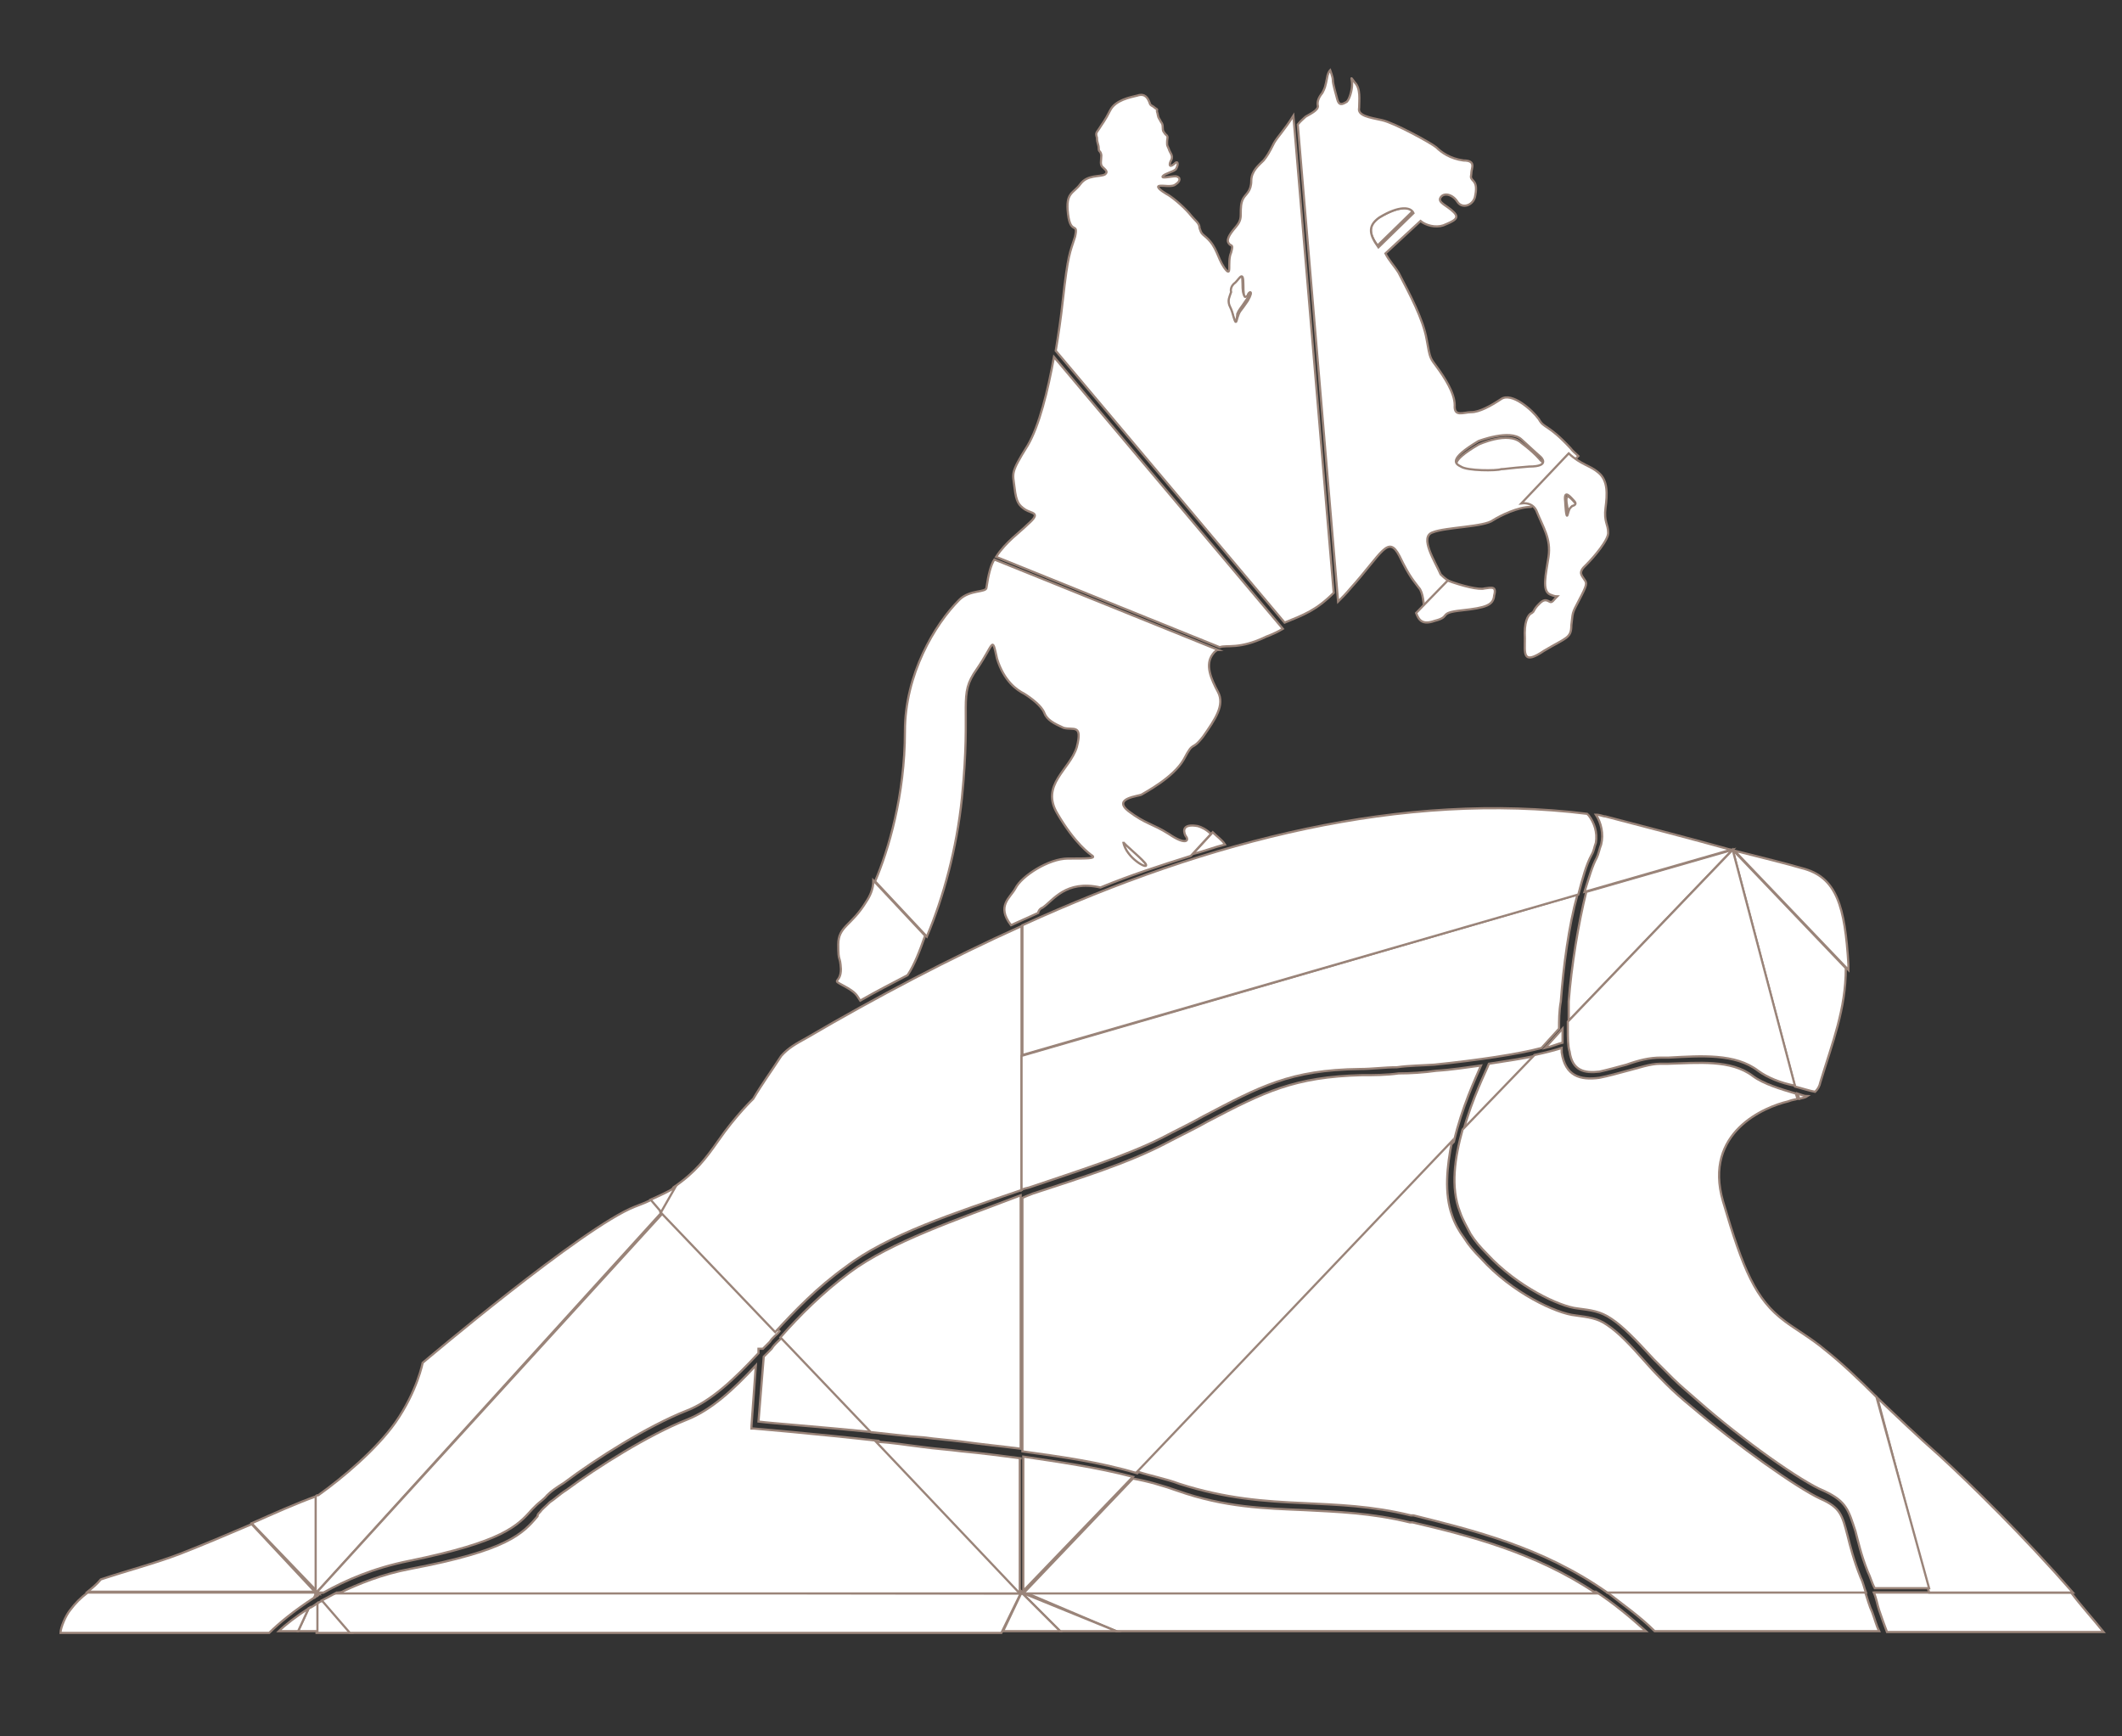
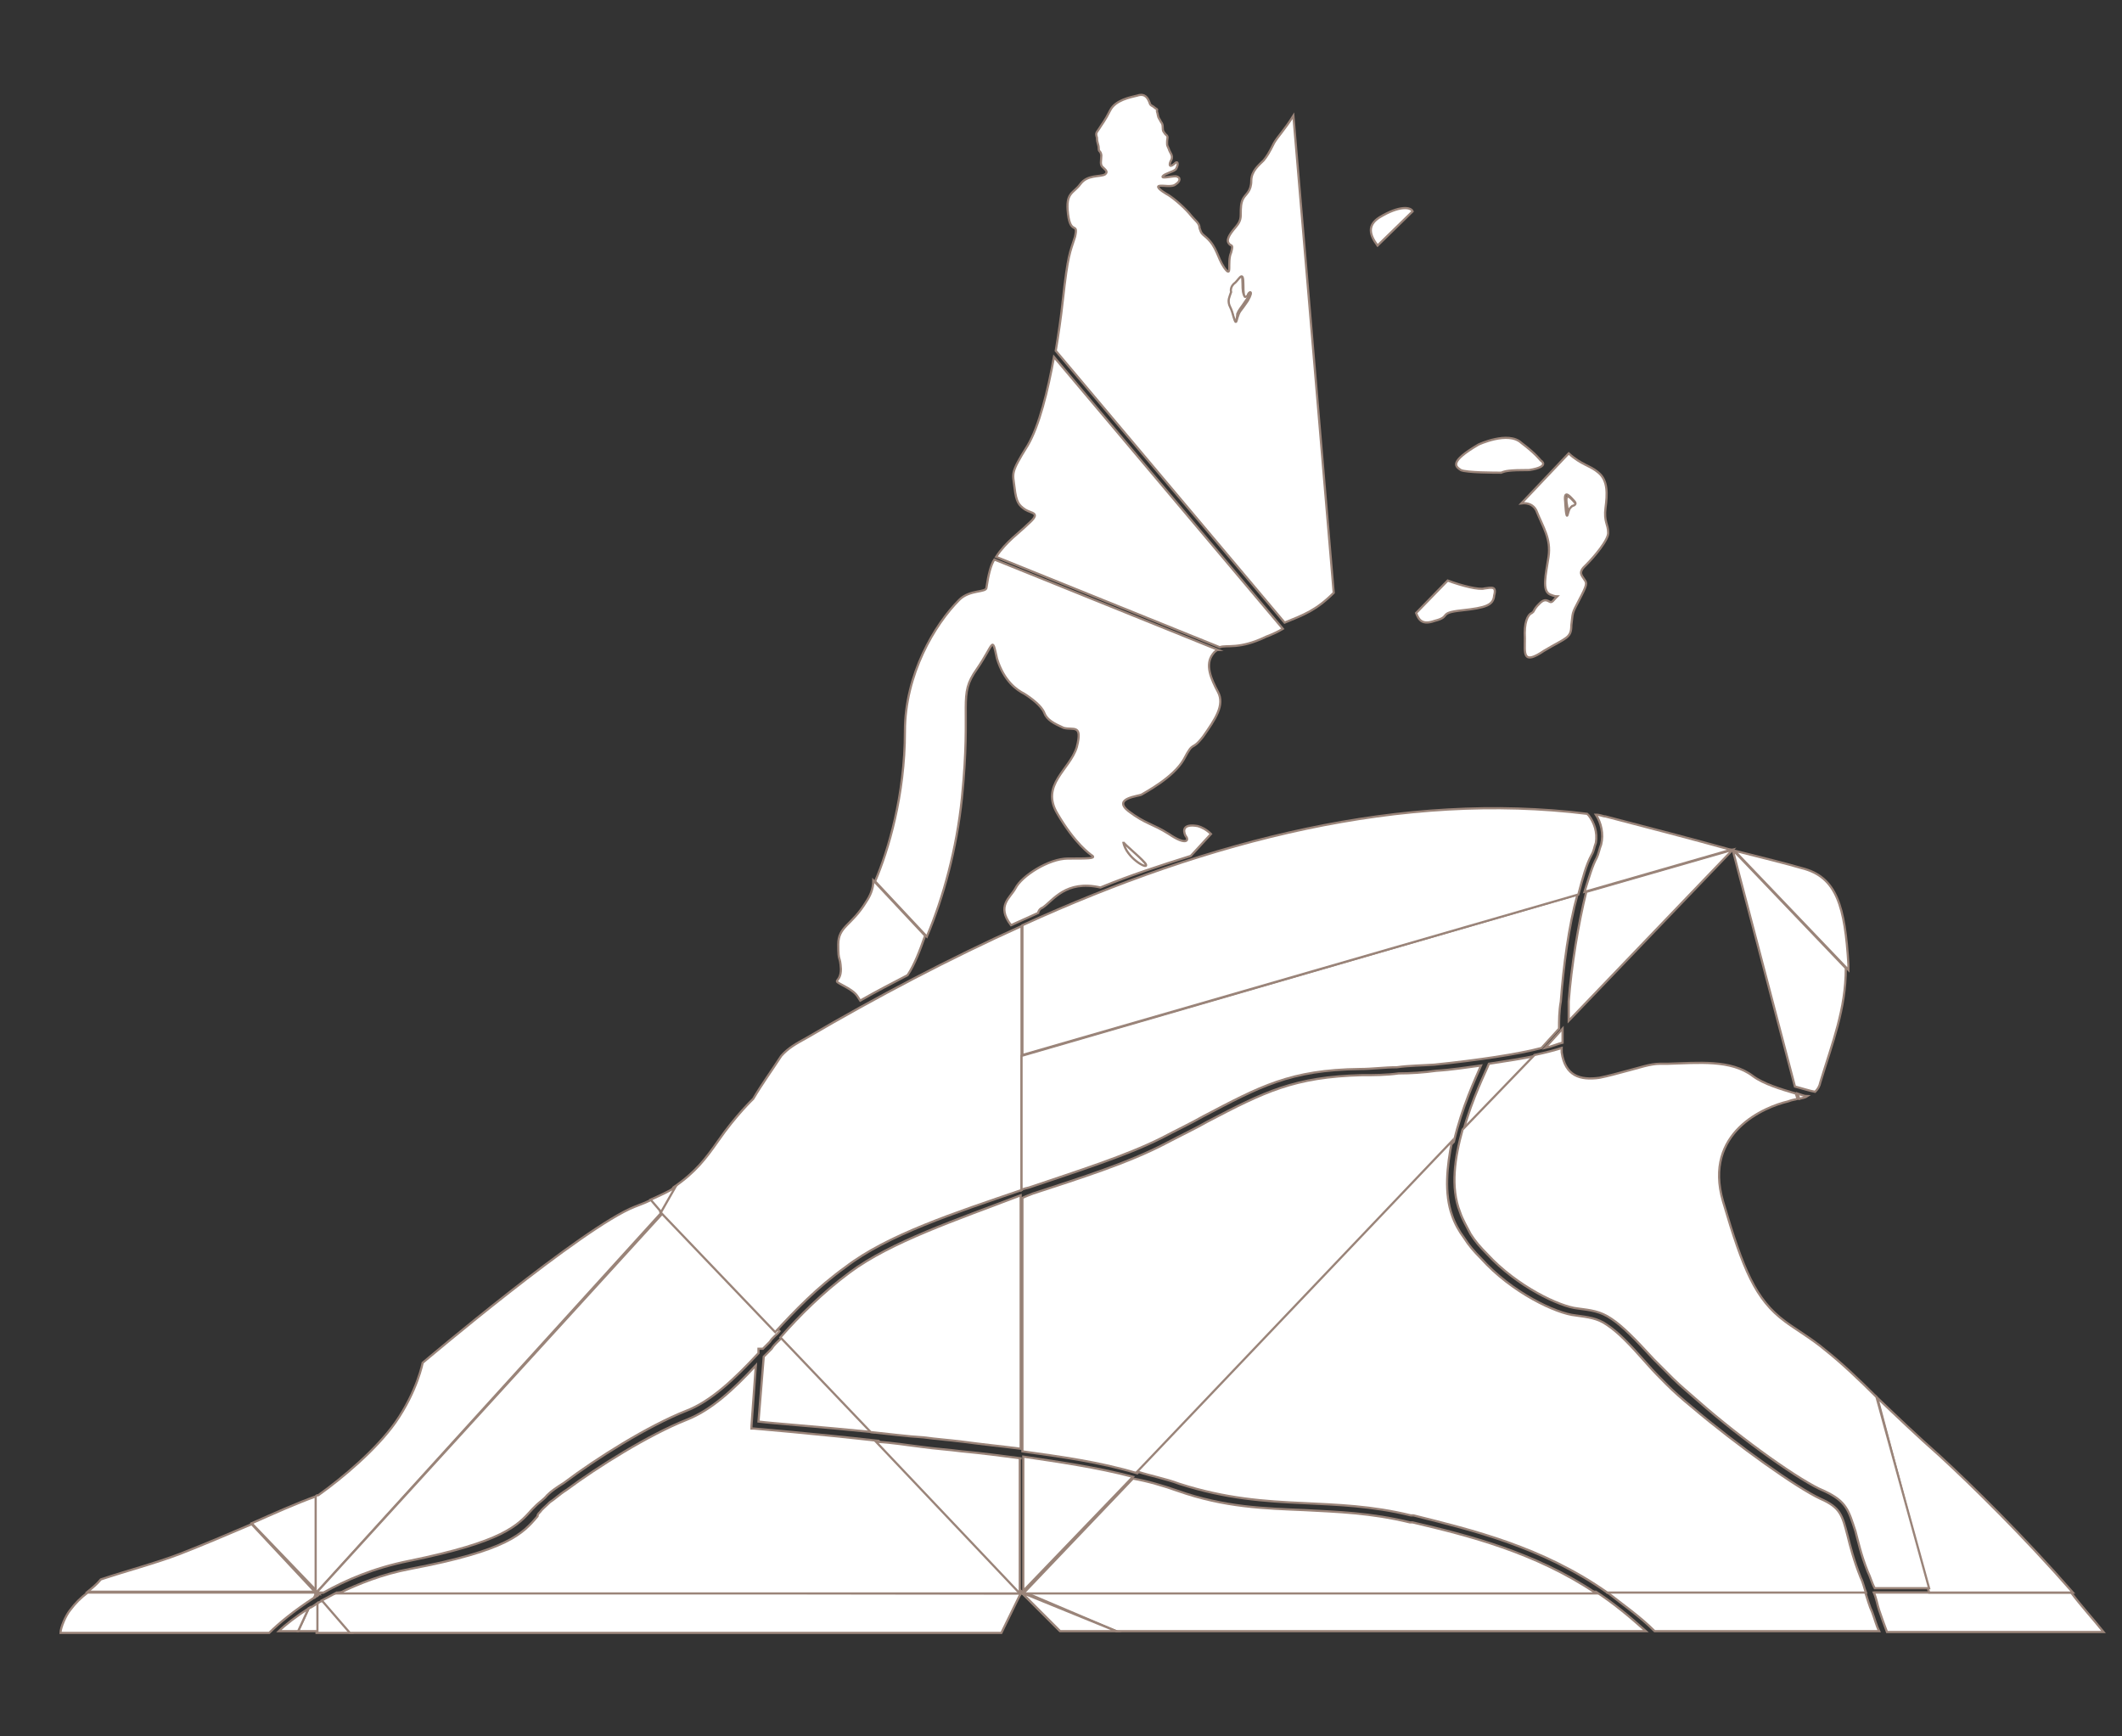
<svg xmlns="http://www.w3.org/2000/svg" id="Слой_1" x="0px" y="0px" viewBox="0 0 242 198" style="enable-background:new 0 0 242 198;" xml:space="preserve">
  <rect x="0" y="0" width="242" height="198" fill="#333333" stroke="none" />
  <style type="text/css"> .st0{fill:#FFFFFF;stroke:#9A8479;stroke-width:0.25;stroke-miterlimit:10;} </style>
  <g>
    <polygon class="st0" points="36.9,181.6 36.9,181.6 36.1,181.6 " />
    <path class="st0" d="M183.2,181.6h29.5l0,0H183.2L183.2,181.6z" />
    <path class="st0" d="M182,181.6C182,181.6,181.9,181.6,182,181.6h-65.3H38.6l0,0h78.1H182z" />
    <polygon class="st0" points="120.9,186 120.9,186 116.5,181.6 " />
    <path class="st0" d="M213.7,181.6L213.7,181.6h22.5l0,0h-16.4H213.7z" />
    <polygon class="st0" points="10,181.6 10,181.6 36.1,181.6 " />
    <path class="st0" d="M127.3,186h60.4c-1.9-1.7-3.7-3.2-5.7-4.5h-65.3L127.3,186z" />
    <path class="st0" d="M188.7,186h25.6c-0.3-0.6-0.5-1.4-0.8-2.2c-0.3-0.6-0.5-1.4-0.8-2.3h-29.5C185.1,183,187,184.3,188.7,186z" />
    <path class="st0" d="M214.3,183.6c0.3,0.9,0.6,1.7,0.9,2.5h24.7c-1.2-1.5-2.5-2.9-3.7-4.5h-22.5C214,182.3,214.1,183,214.3,183.6z" />
    <polygon class="st0" points="116.5,181.6 120.9,186 127.3,186 " />
    <path class="st0" d="M36.1,182c0.2,0,0.2-0.2,0.3-0.2l-0.3-0.3V182z" />
    <path class="st0" d="M36.1,183v3.2h4l-3.2-3.7C36.5,182.6,36.2,182.8,36.1,183z" />
    <path class="st0" d="M35.2,183.4L34,186h2.2v-3.2C35.8,183.1,35.5,183.3,35.2,183.4z" />
    <path class="st0" d="M35.8,182.2c0.2,0,0.2-0.2,0.3-0.2v-0.5L35.8,182.2z" />
    <path class="st0" d="M10,181.6c-0.8,0.6-1.4,1.2-2,2c-0.5,0.6-1.1,2-1.1,2.6h23.8c1.1-1.1,2.8-2.5,5.1-4l0.3-0.6H10z" />
    <path class="st0" d="M31.8,186H34l1.2-2.6C33.8,184.3,32.5,185.3,31.8,186z" />
    <path class="st0" d="M38.4,181.6c-0.6,0.3-1.1,0.6-1.7,0.9l3.2,3.7h74.3l2.2-4.5L38.4,181.6L38.4,181.6z" />
    <path class="st0" d="M36.2,181.9c0.2-0.2,0.3-0.2,0.5-0.3h-0.8L36.2,181.9z" />
-     <polygon class="st0" points="114.4,186 120.9,186 116.5,181.6 " />
    <path class="st0" d="M36.1,170.6c-2.5,0.9-4.9,2-7.4,3.1l7.4,7.7V170.6z" />
    <path class="st0" d="M75.5,138.2l-1.2-1.4c-0.6,0.3-1.1,0.5-1.9,0.8c-5.9,2.3-24.2,17.8-24.2,17.8s-0.6,3.2-3.1,6.8 c-2.2,3.1-6,6.3-8.8,8.3c-0.2,0-0.2,0-0.3,0.2v11L75.5,138.2z" />
    <path class="st0" d="M36.1,181.6h0.8c2.5-1.4,5.7-2.8,9.7-3.6c10.8-2.2,12.4-4,14.1-5.9c0.2-0.2,0.3-0.3,0.5-0.5l0,0 c0.3-0.3,0.8-0.6,1.2-1.1c0.5-0.5,1.1-0.9,1.9-1.4c3.7-2.8,9.6-6.5,13.9-8.2c2.9-1.1,5.6-3.7,8.3-6.6v-0.5H87l0.8-0.8 c0.3-0.5,0.8-0.8,1.1-1.2l-13.1-13.7L36.1,181.6z" />
    <path class="st0" d="M100.2,164.3c-7.1-0.8-14.2-1.4-14.2-1.4h-0.3v-0.3l0.5-6.9c-2.6,2.8-5.1,5.1-7.9,6.2 c-4.3,1.7-10.2,5.4-13.7,8c-0.8,0.5-1.4,1.1-1.9,1.4c-0.5,0.5-0.9,0.8-1.1,1.1l0,0l0,0c-0.2,0.2-0.3,0.3-0.3,0.5 c-1.7,2-3.4,3.9-14.5,6c-3.2,0.6-5.9,1.7-8.2,2.8h78.1L100.2,164.3z" />
    <path class="st0" d="M88,153.8c-0.3,0.3-0.6,0.6-0.9,0.9l-0.6,7.4c1.5,0.2,7.1,0.6,13,1.2l-10.3-10.8C88.7,153,88.3,153.3,88,153.8 z" />
    <path class="st0" d="M28.7,173.8c-2.8,1.2-5.4,2.3-8.2,3.4c-2.9,1.1-6,1.9-9,2.9c-0.5,0.6-0.9,0.9-1.5,1.4h25.9L28.7,173.8z" />
    <path class="st0" d="M96.9,145.1L96.9,145.1c-3.1,2.3-5.7,4.9-7.9,7.4l10.3,10.8c2,0.2,4.2,0.5,6,0.6l0,0c1.5,0.2,2.9,0.3,4.5,0.5 c2.2,0.3,4.3,0.5,6.6,0.8v-28.9C109.1,139.1,101.6,141.6,96.9,145.1z" />
    <path class="st0" d="M116.5,166.3c-2.3-0.3-4.6-0.6-6.8-0.8c-1.5-0.2-3.1-0.3-4.5-0.5l0,0l0,0c-1.7-0.2-3.4-0.5-5.3-0.6l16.4,17.3 v-15.4H116.5z" />
    <path class="st0" d="M116.5,105.6c-8.2,3.7-16.4,8-24.6,12.8c-1.1,0.6-2,1.1-2.8,2c-1.1,1.7-2.2,3.2-3.2,4.9c0,0-2,1.9-4,4.8 c-1.4,2-2.6,3.6-5.1,5.3l-1.5,2.8l13.1,13.7c2.3-2.5,4.8-5.1,8-7.4c4.8-3.7,12.5-6.2,20.1-8.8v-15.3V105.6L116.5,105.6z" />
    <path class="st0" d="M77,135.4c-0.8,0.5-1.7,0.9-2.8,1.4l1.2,1.4L77,135.4z" />
    <path class="st0" d="M168.9,121.5c-1.5,0.2-3.4,0.5-5.1,0.6c-1.4,0.2-2.9,0.3-4.3,0.3c-1.4,0.2-2.8,0.2-4.2,0.2l0,0 c-7.7,0.2-11.1,1.9-17.6,5.3c-1.4,0.8-2.9,1.5-4.8,2.5c-4.2,2.2-9.6,3.9-15.1,5.7c-0.5,0.2-0.8,0.3-1.2,0.5v28.9 c4.3,0.6,8.8,1.2,13.1,2.5l36.1-37.8C166.7,126.3,168.3,122.9,168.9,121.5z" />
    <path class="st0" d="M169.8,121.3c-0.3,0.8-1.9,3.9-2.9,7.6l8.2-8.5C173.7,120.7,171.8,121,169.8,121.3z" />
    <path class="st0" d="M116.5,120.4v15.3c0.3-0.2,0.6-0.2,0.9-0.3c5.6-1.9,11-3.6,15-5.6c1.7-0.9,3.4-1.7,4.8-2.5 c6.5-3.4,9.9-5.3,17.9-5.4l0,0c1.4,0,2.8-0.2,4.2-0.2c1.4-0.2,2.9-0.2,4.3-0.3c4.9-0.5,9.6-1.2,12.2-1.9l2-2.2c0-0.9,0-2,0.2-3.1 c0.3-4,0.9-8.6,1.9-12.2L116.5,120.4z" />
    <path class="st0" d="M197.6,96.9l-16.7,4.8c-0.9,3.6-1.7,8.5-2,12.5c0,0.8,0,1.5,0,2.2L197.6,96.9L197.6,96.9z" />
    <path class="st0" d="M129.2,168.4c-4.2-1.1-8.5-1.7-12.5-2.3v15.3L129.2,168.4z" />
    <path class="st0" d="M221.2,166c-2.5-2.2-4.9-4.5-7.1-6.6l5.9,22.2h16.4C230.8,175.2,224.9,169.4,221.2,166z" />
    <path class="st0" d="M197.6,96.9l7.1,27c0.8,0.2,1.7,0.5,2.3,0.6c0.3-0.3,0.5-0.6,0.6-1.1c1.4-4.6,2.9-8.3,2.9-13L197.6,96.9 C197.8,96.9,197.6,96.9,197.6,96.9z" />
    <path class="st0" d="M206.1,125c-0.3,0-0.8-0.2-1.1-0.3l0.2,0.6C205.5,125.2,205.8,125.2,206.1,125z" />
    <path class="st0" d="M178.2,118.9c0-0.5,0-0.9,0-1.4v-0.2l-2,2.2C177.1,119.3,177.7,119,178.2,118.9z" />
    <path class="st0" d="M129.7,167.8c1.5,0.5,3.2,0.8,4.8,1.4c5.3,1.7,9.7,2,14.2,2.2c3.9,0.2,7.7,0.3,12.2,1.4h0.3 c6.8,1.7,14.7,3.6,22.1,8.8h29.5c-0.2-0.5-0.3-1.1-0.6-1.7c-0.8-2-1.2-3.6-1.5-4.8c-0.6-2.3-0.8-3.2-3.1-4.2 c-2.6-1.2-9.4-6-14.7-10.5c-1.1-0.9-2-1.7-2.8-2.5s-1.5-1.5-2.2-2.3l0,0l0,0c-2.2-2.5-3.4-3.7-4.6-4.5c-1.1-0.8-2.2-0.9-3.6-1.1 c-2.2-0.2-7.3-2.6-10.8-6.5c-0.8-0.8-1.4-1.5-1.9-2.3l0,0c-0.6-0.8-1.1-1.7-1.4-2.6l0,0c-0.9-2.5-0.6-5.6,0-8.5L129.7,167.8z" />
-     <path class="st0" d="M197.6,96.9l-18.8,19.6c0,0.3,0,0.6,0,0.9c0,0.9,0,1.9,0.2,2.5l0,0c0.3,2.2,1.7,2.5,3.4,2.3 c0.9-0.2,2-0.5,3.1-0.8c1.4-0.5,2.6-0.8,3.9-0.8l0,0c0.3,0,0.6,0,0.9,0c3.7-0.2,7.6-0.5,10.2,1.5c1.1,0.8,2.6,1.4,4.2,1.7 L197.6,96.9L197.6,96.9z" />
    <path class="st0" d="M181.9,181.6c-6.9-4.6-14.4-6.5-20.8-8h-0.3c-4.5-1.1-8.3-1.2-12-1.4c-4.6-0.2-9.1-0.3-14.5-2.2 c-1.7-0.6-3.4-1.1-5.1-1.4l-12.5,13.1H182L181.9,181.6L181.9,181.6z" />
    <path class="st0" d="M214,159.3c-2-2-4-3.9-5.9-5.4c-1.4-1.2-3.6-2.5-4.5-3.2c-3.4-2.5-4.8-5.9-7.1-13.7 c-2.3-7.9,4.8-10.8,7.4-11.4c0.5-0.2,0.8-0.2,1.1-0.3l-0.2-0.6c-1.7-0.5-3.7-1.1-4.9-2c-2.5-1.9-6.2-1.5-9.7-1.4 c-0.3,0-0.6,0-0.9,0l0,0c-1.1,0-2.5,0.5-3.7,0.8c-1.1,0.3-2.2,0.6-3.2,0.8c-2.2,0.3-3.9-0.2-4.3-2.9l0,0l0,0c0-0.2,0-0.3,0-0.5 c-0.6,0.2-1.7,0.5-3.1,0.8l-8.2,8.5c-0.9,3.2-1.4,6.6-0.3,9.4l0,0c0.3,0.9,0.8,1.7,1.2,2.5l0,0c0.5,0.8,1.1,1.5,1.9,2.3 c3.4,3.7,8.3,6,10.3,6.2c1.5,0.2,2.6,0.3,3.9,1.2c1.2,0.8,2.6,2.2,4.8,4.6l0,0c0.6,0.6,1.4,1.4,2.2,2.2s1.9,1.7,2.8,2.5 c5.1,4.5,11.9,9.3,14.4,10.3c2.6,1.2,2.8,2.2,3.6,4.6c0.3,1.1,0.6,2.6,1.4,4.6c0.3,0.6,0.5,1.4,0.8,1.9h6.2L214,159.3z" />
    <path class="st0" d="M205.5,99c-1.7-0.5-4.5-1.2-7.7-2l13,13.6c0-0.2,0-0.5,0-0.6C210.4,103.4,209.5,100,205.5,99z" />
    <path class="st0" d="M183.1,93.1c-0.3,0-0.6-0.2-1.1-0.2c0.6,0.9,0.9,2.2,0.6,3.4c-0.2,0.5-0.3,1.1-0.5,1.5 c-0.5,0.9-0.9,2.3-1.4,3.9l16.7-4.8C193.1,95.7,187.7,94.3,183.1,93.1z" />
    <path class="st0" d="M180,102c0.5-1.9,0.9-3.4,1.5-4.5c0.3-0.5,0.3-0.9,0.5-1.4c0.2-1.2-0.2-2.3-0.8-3.1l-0.2-0.2 c-21-2.6-42.9,2.9-64.4,12.7v14.8L180,102z" />
  </g>
  <g>
    <path class="st0" d="M130.7,98.6c-0.2-0.6-2.6-2.6-2.6-2.6C128.4,98,130.9,99.3,130.7,98.6z" />
    <path class="st0" d="M142.2,33.5c-0.2,0.2-0.5,0.5-0.5-1.2s-0.5-0.8-0.9-0.3c-0.5,0.5-0.5,1.1-0.5,1.1c-0.2,0.6-0.3,0.9-0.2,1.5 s0.2,0.3,0.5,1.4c0.3,1.1,0.5,0.3,0.5-0.2c0.2-0.5,0.3-0.5,1.1-1.7C143.1,32.9,142.3,33.3,142.2,33.5z" />
    <path class="st0" d="M178.9,58.8c0.2-0.9,0.2-0.8,0.5-0.9c0.3-0.3,0.5-0.3,0.2-0.6s-1.2-1.5-0.9,0.3 C178.6,57.4,178.8,59.7,178.9,58.8z" />
    <path class="st0" d="M175.7,52.5c0,0-0.6-0.8-2.2-2c-1.5-1.4-4.9,0.2-4.9,0.2c-3.4,2-2.6,2.5-2,2.9c0.6,0.3,4,0.3,4.6,0.3 c0.5-0.2,0.9-0.3,3.2-0.3C176.9,53.2,175.7,52.5,175.7,52.5z" />
    <path class="st0" d="M157.3,24.8c-1.4,0.9-1.1,2-0.2,3.2l4-3.9C160.9,23.6,159.6,23.4,157.3,24.8z" />
-     <path class="st0" d="M175.5,47.8c-0.8-1.1-3.1-3.1-4.3-2.3s-2.5,1.5-3.4,1.5s-2,0.6-1.9-0.8c0-1.4-1.2-3.2-2-4.3s-0.8-0.9-1.2-3.2 s-1.9-5.1-3.2-7.6c-0.5-0.8-1.1-1.4-1.5-2.2l4-3.7c0.6,0.5,1.7,0.8,2.6,0.5c1.2-0.5,1.9-0.8,1.2-1.5c-0.8-0.8-1.9-1.1-1.5-1.7 s1.4-0.3,1.9,0.5s1.7,0.5,2-0.5c0.2-0.9,0.2-1.5-0.2-1.9s-0.2-0.5-0.2-0.9c0-0.5,0.6-1.4-0.9-1.4c-1.5-0.2-2.5-0.9-3.1-1.5 c-0.6-0.5-4.8-2.8-6.2-3.1s-2.8-0.5-2.6-1.4c0-0.9,0.2-2.2-0.5-2.9c-0.6-0.8-0.3-0.5-0.3,0.2s-0.3,1.7-0.6,2 c-0.5,0.3-0.9,0.5-1.1-0.3c-0.2-0.8-0.5-1.7-0.5-2.2c0-0.3-0.3-1.1-0.3-1.1s-0.2,0.2-0.3,0.6c-0.3,1.5-0.3,1.4-0.6,2 c-0.5,0.6-0.6,1.1-0.5,1.5c0,0.5-0.9,0.9-1.4,1.2c-0.2,0.2-0.6,0.5-0.9,0.9l4.6,54.4c0.5-0.5,0.9-0.9,1.4-1.5 c3.6-4,4.3-6.2,5.6-3.7c1.2,2.5,1.7,2.9,2.2,3.6c0.5,0.5,0.6,2,0.6,2.6c0,0.2,0,0.5,0.2,0.8l3.6-3.7c-0.9-0.3-1.5-0.8-1.9-1.2 c-0.6-1.4-2.5-4.3-0.9-4.8c1.5-0.6,5.9-0.6,6.9-1.4c0.8-0.5,2.8-1.5,4.3-1.5L180,52c-0.3-0.3-0.6-0.5-0.9-0.9 C176.5,48.3,176.1,48.9,175.5,47.8z M157.3,24.8c2.3-1.4,3.6-1.2,3.9-0.5l-4,3.9C156.2,26.8,155.9,25.8,157.3,24.8z M174.4,53.2 c-2.5,0.2-2.8,0.3-3.2,0.3c-0.5,0.2-3.9,0.2-4.6-0.3c-0.6-0.3-1.5-0.8,2-2.9c0,0,3.6-1.4,4.9-0.2c1.5,1.4,2.2,2,2.2,2 S176.9,53.2,174.4,53.2z" />
    <path class="st0" d="M175.2,58.2c0.8,2,1.7,3.2,1.4,5.3c-0.3,2-0.8,3.9,0.2,4.3c0.5,0.2,0.6,0.2,0.8,0.2c0,0,0,0-0.2,0.2 c-0.5,0.6-0.5,0.5-0.9,0.3c-0.5-0.2-0.8,0.2-1.2,0.6c-0.5,0.6-0.3,0.6-0.6,0.8c-0.5,0.2-0.9,1.1-0.8,2.9c0,1.7-0.3,3.1,2.2,1.4 c2.5-1.5,3.1-1.4,3.1-2.9c0.2-1.5,0-1.2,0.9-2.9s0.9-1.9,0.6-2.3c-0.3-0.5-0.8-0.8,0.2-1.7c0.9-0.9,2.6-2.9,2.5-3.7 c0-0.9-0.5-1.2-0.3-2.8c0.2-1.5,0.3-3.1-0.8-4c-0.9-0.8-2-0.9-3.4-2.2l-5.4,5.7C174.3,57.3,174.9,57.6,175.2,58.2z M179.5,57.1 c0.3,0.3,0.2,0.5-0.2,0.6c-0.3,0.3-0.3,0.2-0.5,0.9c-0.2,0.9-0.3-1.4-0.3-1.4C178.3,55.6,179.2,56.8,179.5,57.1z" />
    <path class="st0" d="M163.6,70.8c2-0.5,0.3-0.9,3.1-1.2c2.8-0.3,3.6-0.6,3.7-1.7c0.3-1.1-0.3-0.9-1.1-0.8c-0.6,0.2-2.6-0.3-4.2-0.9 l-3.6,3.7C161.8,70.7,162.2,71.3,163.6,70.8z" />
-     <path class="st0" d="M139.7,96.3c-0.3-0.5-0.9-0.9-1.4-1.4l-2.3,2.5C137.2,97.1,138.5,96.6,139.7,96.3z" />
    <path class="st0" d="M145.3,16.3c-0.6,1.2-0.8,1.5-1.2,2c-0.5,0.5-1.4,1.2-1.4,2.3c0,1.2-0.6,1.5-0.9,2c-0.3,0.5-0.3,1.2-0.3,1.7 s0,0.9-0.5,1.5s-1.2,1.4-0.9,1.9s0.6,0,0.3,1.1c-0.5,1.1,0.2,3.1-0.8,1.7c-0.8-1.2-0.8-2.3-2-3.4c-0.6-0.5-0.6-0.5-0.8-1.1 c0-0.6-0.5-0.8-1.2-1.7c-0.8-0.9-2-1.9-2.6-2.2c-0.5-0.3-1.2-0.8-0.8-0.9s1.5,0.2,1.9-0.2c0.5-0.3,0.6-0.8,0-0.9 c-0.6,0-1.7,0.3-1.5,0s1.2-0.5,1.5-0.8c0.3-0.5,0.3-1.1-0.2-0.6c-0.6,0.5-0.6,0-0.3-0.5c0.2-0.5-0.2-0.8-0.3-1.2 c-0.2-0.5-0.2-0.3-0.2-0.8s0.2-0.6-0.2-0.9c-0.2-0.3-0.3-0.3-0.3-0.8s-0.2-0.5-0.3-0.8c-0.2-0.3-0.2-0.3-0.3-0.8 c-0.2-0.5,0.2-0.3-0.3-0.6c-0.3-0.3-0.5-0.2-0.6-0.6c-0.2-0.5-0.5-1.1-1.4-0.8c-0.8,0.2-2.5,0.5-3.1,1.7s-0.9,1.5-1.2,2 c-0.3,0.5-0.5,0.5-0.3,1.1c0,0.6,0.2,0.8,0.2,1.2c0,0.5,0.2,0.2,0.3,0.8c0,0.6-0.2,1.1,0.2,1.4c0.3,0.3,0.6,0.5,0.2,0.8 c-0.6,0.3-2,0-2.8,1.1s-1.7,0.9-1.4,3.4c0.3,2.5,1.2,0.8,0.8,2.6c-0.6,1.9-0.8,1.9-1.4,7.3c-0.2,1.9-0.5,3.9-0.8,5.7l26.1,31 c2.2-0.9,3.6-1.4,5.6-3.4l-4.6-54.4C146.5,14.8,145.7,15.6,145.3,16.3z M142.3,34.3c-0.8,1.2-0.9,1.1-1.1,1.7 c-0.2,0.5-0.2,1.2-0.5,0.2c-0.3-1.1-0.3-0.9-0.5-1.4c-0.2-0.6,0-0.9,0.2-1.5c0,0-0.2-0.6,0.5-1.1c0.5-0.5,0.9-1.4,0.9,0.3 c0,1.7,0.2,1.4,0.5,1.2C142.3,33.3,143.1,32.9,142.3,34.3z" />
    <path class="st0" d="M112.5,67c0,0.6-1.9,0.2-3.1,1.4c-2.8,2.8-6.2,8.5-6.2,15c0,7.3-1.9,13.6-3.4,17.1l5.9,6.3 c1.9-4.5,3.4-10,4-15.8c1.1-11-0.5-11.6,1.7-14.7c2-2.9,1.7-3.9,2.3-1.2c0.8,2.6,2.3,3.6,3.1,4c0.8,0.5,2,1.4,2.3,2.2 c0.3,0.8,1.1,1.2,2.2,1.7c1.1,0.3,2.2-0.5,1.5,2.2c-0.8,2.6-4.2,4.3-2.2,7.6c2,3.4,3.7,4.6,4,4.8c0.3,0.3-0.5,0.3-2.8,0.3 c-2.2,0-5.3,2-6,3.4c-0.6,1.1-2.2,2-0.5,4.2c1.1-0.5,2-0.9,3.1-1.4c0-0.2,0.2-0.5,0.5-0.6c1.2-0.8,2.6-3.2,6.6-2.3 c3.4-1.4,6.8-2.5,10.3-3.6l2.3-2.5c-0.5-0.5-1.1-0.8-1.5-0.9c-1.7-0.3-1.7,0.5-1.4,1.1c0.5,0.6,0,1.1-1.9-0.2 c-1.9-1.2-2.6-1.1-4.6-2.6c-1.9-1.5,1.2-1.7,1.5-1.9c0.3-0.2,3.6-1.9,4.8-4c1.2-2.3,0.8-0.8,2.2-2.6c1.4-2,2.5-3.6,1.7-5.1 s-1.5-3.1-0.6-4.3c0.2-0.3,0.5-0.5,0.6-0.5l-25.5-10.3C113,64.4,112.7,65.6,112.5,67z M130.7,98.6c0.2,0.6-2.3-0.8-2.6-2.6 C128.1,96.2,130.6,98.2,130.7,98.6z" />
    <path class="st0" d="M98.8,102.8c-1.7,2.8-3.2,2.8-3.2,4.9c0,2.2,0.2,1.1,0.3,2.8c0,1.7-1.2,1.1,0.3,1.9s1.5,1.1,1.9,1.7l0,0 c1.9-1.1,3.7-2,5.4-2.9c0.8-1.2,1.4-2.8,2-4.5l-5.9-6.3C99.6,101.4,99.2,102.2,98.8,102.8z" />
    <path class="st0" d="M117.2,50.8c-2,3.2-1.7,3.1-1.5,4.8s0.5,2,1.2,2.5c0.8,0.5,1.9,0.3,0.3,1.7c-0.9,0.9-2.5,2-3.6,3.7l25.5,10.3 c0.8-0.3,2.2,0.3,5.3-1.2c0.8-0.3,1.4-0.6,1.9-0.9l-26.1-31C119.5,44.6,118.5,48.6,117.2,50.8z" />
  </g>
</svg>